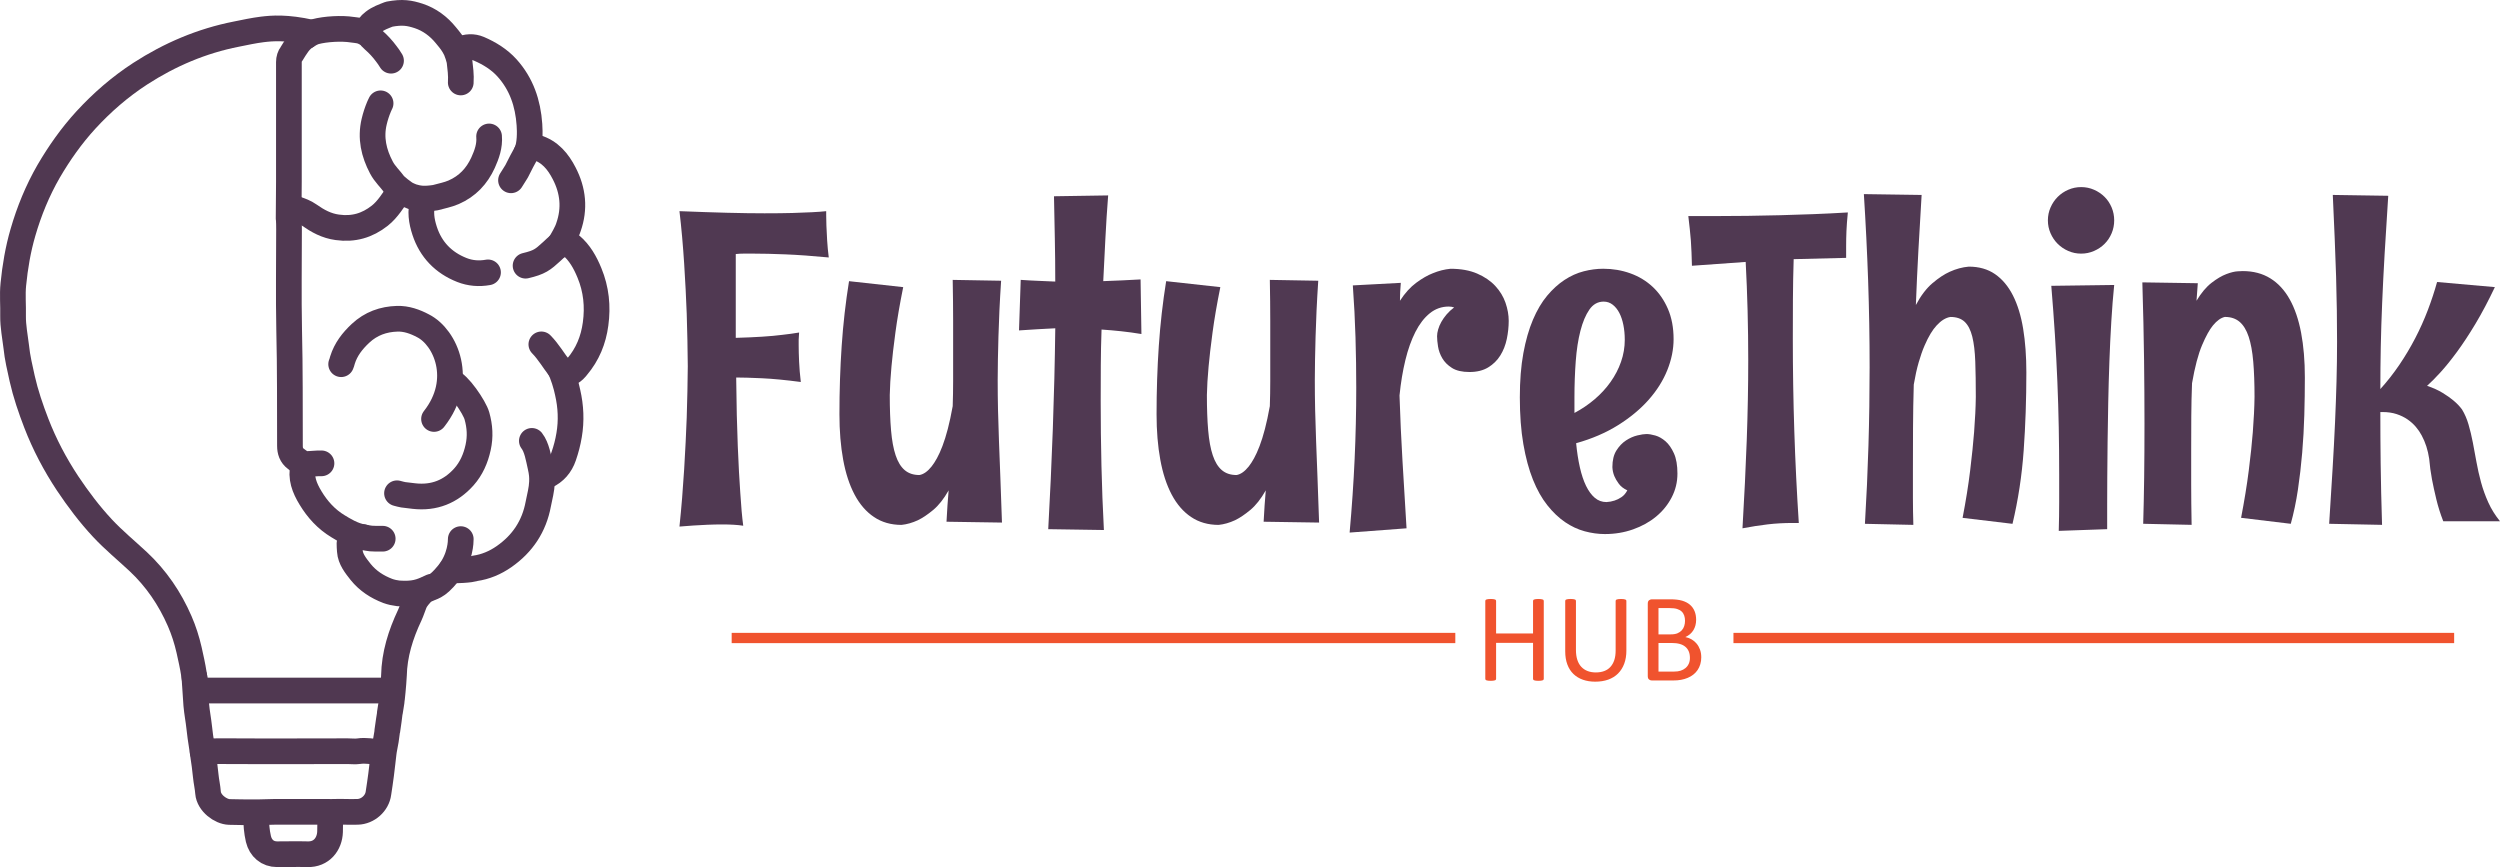
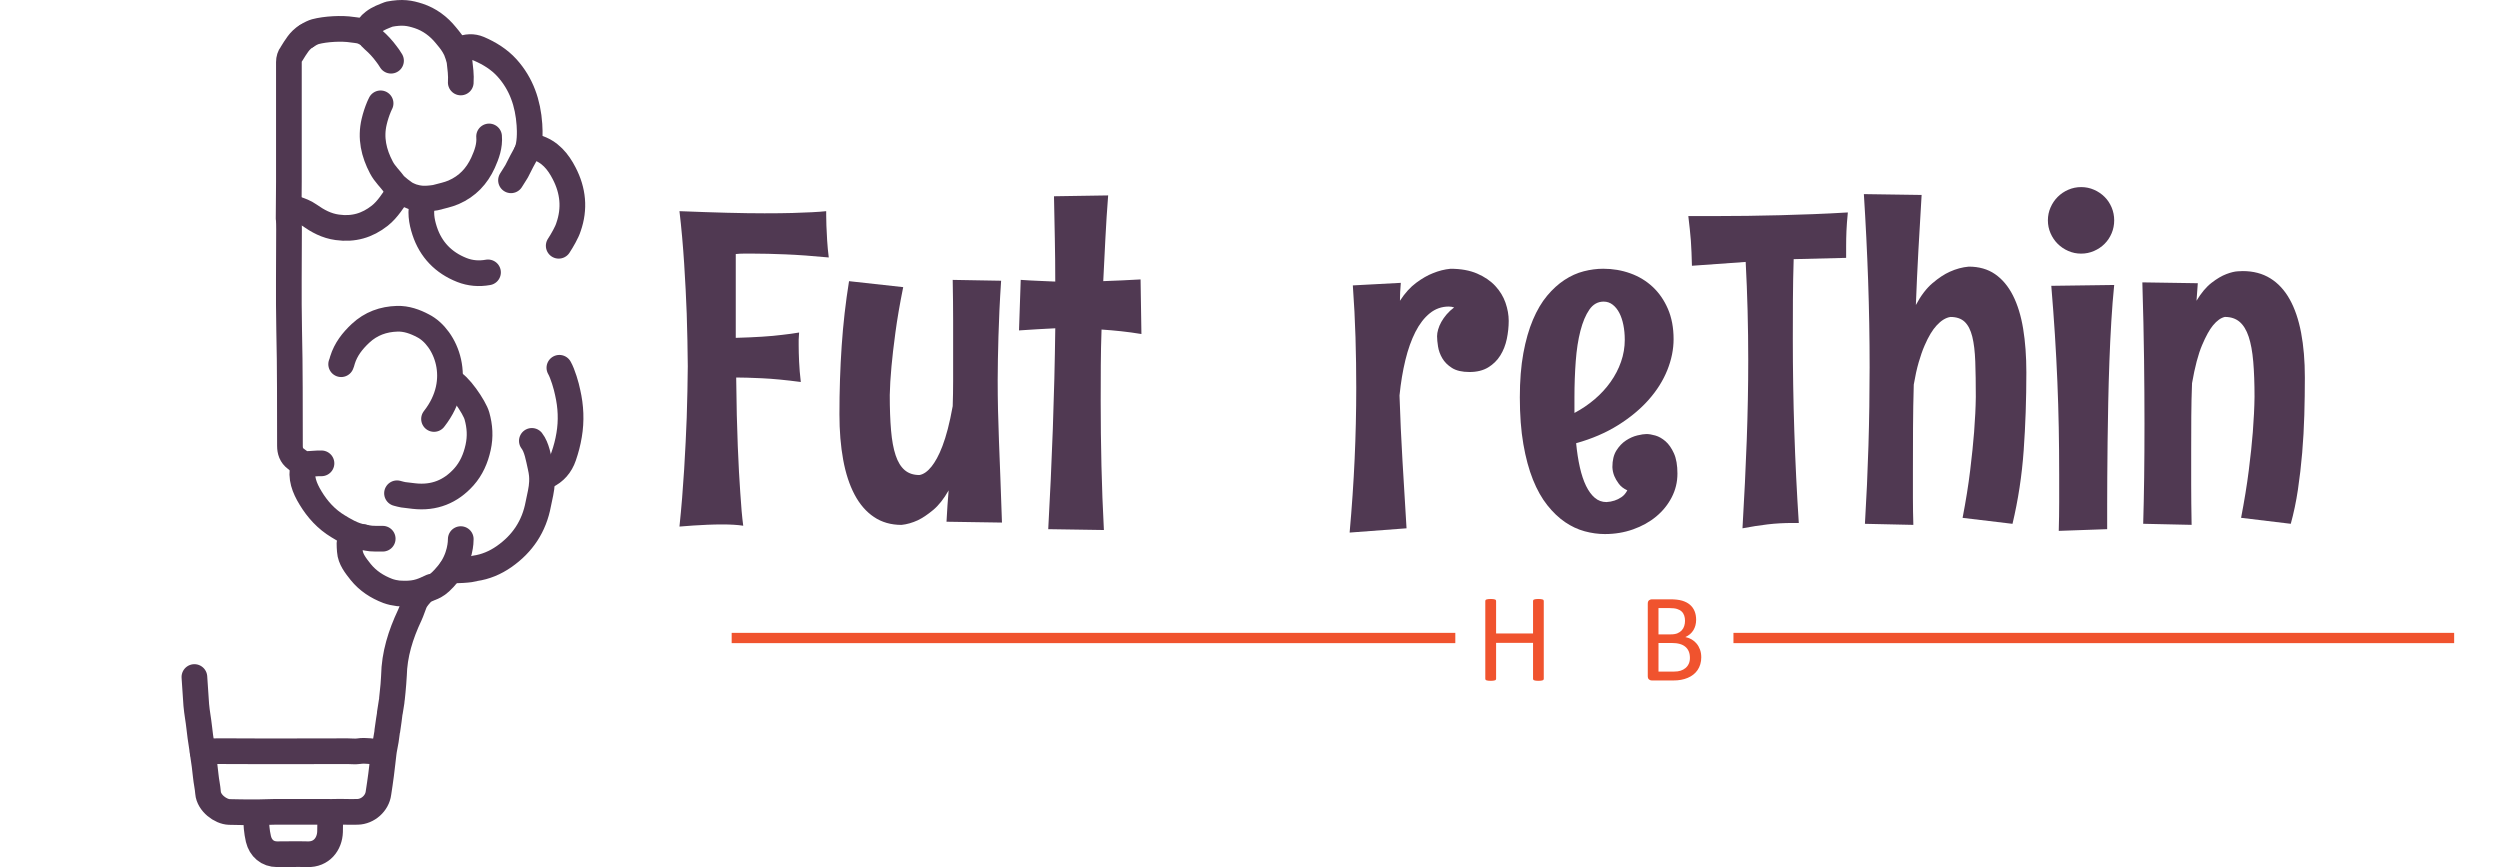
<svg xmlns="http://www.w3.org/2000/svg" id="Layer_1" data-name="Layer 1" viewBox="0 0 1946.13 674.99">
  <defs>
    <style>
      .cls-1 {
        fill: #503952;
      }

      .cls-2 {
        isolation: isolate;
      }

      .cls-3 {
        stroke: #503851;
        stroke-linecap: round;
        stroke-linejoin: round;
        stroke-width: 20px;
      }

      .cls-3, .cls-4 {
        fill: none;
      }

      .cls-5 {
        fill: #f0532e;
      }

      .cls-4 {
        stroke: #f0532e;
        stroke-miterlimit: 10;
        stroke-width: 8px;
      }
    </style>
  </defs>
  <g>
    <path class="cls-3" d="M284.09,25.5c-3.22-1.87-6.35-1.87-9.99-2.39-7.91-1.25-20.49-.62-28.71,1.56-.83.21-4.47,1.66-6.76,3.43" />
-     <path class="cls-3" d="M242.16,25.29c-19.14-4.27-30.17-3.33-37.97-2.39-6.66.83-13.42,2.29-20.08,3.64-27.05,5.31-51.91,15.92-74.9,30.79-15.71,10.2-29.75,22.37-42.45,36.2-11.13,12.17-20.6,25.59-28.92,39.84-8.63,14.98-15.19,31-19.97,47.54-3.85,13.21-6.14,26.74-7.49,40.47-.83,8.11,0,16.33-.21,24.55-.1,8.22,1.56,16.12,2.5,24.14.83,8.32,2.81,16.44,4.58,24.55,2.7,11.96,6.66,23.51,11.03,34.85,6.35,16.44,14.56,32.04,24.34,46.81,8.22,12.28,17.06,24.03,27.15,34.85,8.63,9.26,18.52,17.37,27.78,26.01,14.04,13.11,24.66,28.71,32.35,46.4,3.12,7.18,5.51,14.67,7.28,22.37,1.35,6.14,2.81,12.38,3.85,19.25.73,4.89,1.14,7.8,2.91,11.65.83,1.66,2.29,1.25,3.33,1.04,2.39-.42,4.68-.31,7.07-.31h133.68c1.35,0,2.81-.31,4.06.31" />
    <path class="cls-3" d="M295.53,585.6c-5.41-.52-10.82-1.66-16.33-.83-2.81.42-5.72,0-8.53,0-29.96,0-59.92.21-89.88,0-6.66,0-16.44-.21-22.99.52" />
    <path class="cls-3" d="M337.87,326.15c23.93-30.38,8.95-63.67-8.53-72.51-6.24-3.33-13-5.72-20.08-5.51-10.82.31-20.49,3.75-28.61,11.34-6.35,5.93-11.44,12.48-14.04,20.81-.62,2.18-.62,2.29-1.04,3.23" />
    <path class="cls-3" d="M309.05,383.99c4.79,1.25,3.75,1.14,13.21,2.18,15.71,1.77,28.61-3.43,38.91-14.98,5.72-6.45,9.15-14.25,11.03-22.89,1.87-8.43,1.35-16.44-.94-24.55-1.87-6.76-14.56-25.49-20.7-26.84" />
    <path class="cls-3" d="M238.52,28.1c-5.31,3.23-8.01,8.11-11.65,13.94-1.25,1.56-1.98,3.85-1.98,6.24v93.21c0,3.12-.21,25.59-.21,28.61" />
    <path class="cls-3" d="M224.89,168.85c0,3.12.1,6.76.1,9.67,0,26.11-.42,52.22.1,78.34.73,30.07.52,60.13.62,90.2,0,4.06,1.14,7.49,4.47,9.99,1.46,1.14,2.7,2.08,4.27,3.02s1.98.62,3.64,1.14c4.06,0,8.11-.62,12.17-.52" />
-     <path class="cls-3" d="M409.13,206.82c10.92-2.6,13.32-4.58,20.49-11.13,1.77-1.56,3.43-3.33,5.2-4.79,3.85-3.23,5.72-3.23,9.57,0,6.87,5.72,11.13,13.42,14.46,21.53,5.31,12.8,6.66,26.11,4.79,39.74-1.66,12.48-6.24,23.72-14.46,33.39-.62.73-1.14,1.56-1.87,2.18-4.58,4.27-7.7,4.16-11.44-.73-4.89-6.24-8.84-13.21-14.46-18.93" />
    <path class="cls-3" d="M358.68,419.67c0,1.46,0,14.67-9.67,26.63s-12.07,9.88-18.93,13.73c-1.25.73-3.33,3.22-4.37,4.47s-2.18,2.91-3.02,4.79c-1.25,3.02-2.29,6.55-3.75,9.67-7.07,14.98-11.96,30.48-12.28,47.13,0,.73-.42,5.51-.42,6.35s-1.04,10.72-1.14,11.65c0,1.14-1.56,10.09-1.66,11.03,0,.62-1.35,9.36-1.98,14.04,0,1.04-1.98,12.8-2.29,13.94,0,.31-.62,4.37-.62,4.58,0,.52-1.35,10.09-1.87,15.29-.52,4.89-1.46,9.67-2.08,14.46-1.04,8.01-8.32,14.36-16.23,14.56-7.91.21-10.92-.21-18.52,0-7.59.21-1.87,0-3.54,0h-42.55c-4.27,0-8.11.31-12.28.31s-1.04,0-3.23,0c-6.97,0-13,0-19.77-.21-6.76-.21-15.92-6.97-16.54-14.98-.31-4.37-1.35-8.63-1.77-13-.52-5.83-1.35-11.13-2.18-16.85s-.62-4.58-.94-6.45c-.83-5.41-1.46-9.47-1.98-14.56-.62-5.83-1.77-11.55-2.29-17.48-.31-3.85-1.25-18.41-1.46-21.74" />
    <path class="cls-3" d="M414.02,343.21c3.85,4.89,5.2,13.52,6.55,19.35s1.46,8.74,1.35,12.59c-.21,5.93-1.77,11.44-2.91,17.27-3.22,17.27-12.17,30.79-26.63,40.88-6.87,4.79-14.46,8.01-22.68,9.15,0,0-3.95,1.66-18.73,1.56" />
    <path class="cls-3" d="M199.4,635.64c0,5.93.42,11.65,1.77,17.48,1.77,7.28,7.18,11.86,14.56,11.86s15.81-.21,23.72,0c10.82.31,17.17-7.91,17.48-17.48,0-4.06,0-8.22.73-12.28" />
    <path class="cls-3" d="M409.86,118.6c2.81-5.72,2.7-15.92,2.29-21.53-1.14-16.75-6.24-31.73-17.48-44.21-6.03-6.66-13.63-11.34-21.85-14.88-4.68-1.98-9.47-1.66-14.04.31" />
    <path class="cls-3" d="M310.82,149.29c-4.79,6.45-8.74,13.52-15.19,18.62-9.78,7.7-20.49,10.82-33.08,9.05-8.43-1.14-15.19-4.89-21.85-9.57-3.23-2.29-6.76-3.54-10.4-4.79" />
    <path class="cls-3" d="M435.45,286.3c2.6,4.47,5.51,14.36,6.45,19.25,2.5,10.92,3.02,21.95,1.14,33.08-.94,5.72-2.39,11.24-4.27,16.65-2.39,6.97-6.87,12.17-13.63,15.29" />
    <path class="cls-3" d="M397.79,140.35c.94-1.56,2.39-3.95,4.37-6.97,2.6-5.2,5.31-10.51,8.22-15.6,2.7-4.89,2.7-4.27,7.07-3.02,10.61,3.12,17.06,11.03,21.74,20.18,6.97,13.42,8.43,27.46,3.33,41.92-1.04,3.54-4.89,10.4-7.59,14.46" />
    <path class="cls-3" d="M329.34,156.37c-2.5,7.91-1.25,15.81,1.25,23.41,4.79,14.56,14.67,24.76,28.92,30.38,6.55,2.6,13.42,3.12,20.39,1.87" />
    <path class="cls-3" d="M358.68,64.2c.42-5.72-.42-11.44-1.04-17.06-.73-2.91-1.46-5.2-2.7-8.32-2.6-5.2-4.47-7.28-7.8-11.34-5.72-7.07-12.8-12.28-21.22-15.08-7.18-2.29-12.48-3.33-22.99-1.35-4.37,1.77-8.32,3.02-12.17,6.03-6.03,4.68-6.24,8.53,0,14.04,3.75,3.23,7.07,6.87,9.99,10.82,1.25,1.66,2.29,3.02,3.64,5.31" />
    <path class="cls-3" d="M380.73,106.22c.62,7.28-1.77,13.94-4.68,20.39-4.79,10.51-12.17,18.41-22.99,23.1-4.58,1.98-9.36,2.81-14.15,4.16-8.95,1.35-12.9.73-18.1-.83-1.87-.73-3.75-1.56-5.2-2.39-3.75-2.6-5.2-3.85-8.32-6.55-3.33-4.68-7.7-8.53-10.4-13.73-5.93-11.24-8.63-22.99-5.62-35.68.94-3.95,2.18-7.8,3.75-11.55.42-.83.83-1.98,1.25-2.7" />
    <path class="cls-3" d="M297.92,419.36c-10.4,0-8.84,0-15.5-1.25-11.24-1.04-10.72,1.14-10.09,10.82.42,6.35,4.58,11.44,8.43,16.33,5.62,6.97,12.9,11.65,21.12,14.77,2.6.94,5.41,1.56,8.11,1.87,12.17.83,17.27-.94,25.8-5.1" />
    <path class="cls-3" d="M236.13,362.46c-2.39,9.36.94,17.48,5.62,25.18,5.41,8.95,12.28,16.54,21.43,22.05,3.85,2.29,11.34,7.18,19.35,8.43" />
  </g>
  <g class="cls-2">
    <g class="cls-2">
      <path class="cls-1" d="M645.15,200.42c-12.84-1.22-24.07-2.02-33.7-2.41-9.63-.39-17.88-.58-24.74-.58h-7.89c-2.16,0-4.18.11-6.06.33v65.24c7.64-.22,14.5-.52,20.59-.91,6.08-.39,11.23-.86,15.44-1.41,4.98-.55,9.41-1.16,13.28-1.83-.11.78-.17,1.66-.17,2.66-.11.89-.17,1.94-.17,3.15v4.15c0,3.54.11,7.78.33,12.7.22,4.93.66,10.21,1.33,15.85-11.73-1.55-21.86-2.52-30.38-2.91-8.52-.39-15.17-.58-19.92-.58.22,21.14.64,39.04,1.25,53.71.61,14.67,1.25,26.54,1.91,35.61.66,10.74,1.44,19.42,2.32,26.06-2.1-.33-4.54-.58-7.3-.75-2.77-.17-5.7-.25-8.8-.25-3.88,0-7.8.08-11.79.25s-7.58.36-10.79.58c-3.76.33-7.42.61-10.96.83.77-7.41,1.47-14.88,2.08-22.41.61-7.53,1.13-14.94,1.58-22.25.44-7.3.83-14.33,1.16-21.08.33-6.75.61-13.12.83-19.09.44-13.95.72-27.28.83-40.01-.11-13.28-.39-26.89-.83-40.84-.22-5.98-.5-12.26-.83-18.84-.33-6.58-.72-13.31-1.16-20.17-.44-6.86-.97-13.75-1.58-20.67-.61-6.92-1.3-13.64-2.08-20.17,13.83.55,26.2.97,37.1,1.25,10.9.28,20.61.42,29.14.42s15.66-.08,21.75-.25c6.08-.17,11.07-.36,14.94-.58,4.54-.22,8.3-.5,11.29-.83,0-.11,0,.89,0,2.99s.05,4.87.17,8.3c.11,3.43.3,7.3.58,11.62.27,4.32.69,8.69,1.25,13.12Z" />
    </g>
    <g class="cls-2">
      <path class="cls-1" d="M736.81,406.12c.22-4.43.47-8.66.75-12.7.27-4.04.58-7.94.91-11.7-3.76,6.64-7.78,11.73-12.04,15.27-4.26,3.54-8.22,6.2-11.87,7.97-4.32,1.99-8.58,3.21-12.78,3.65-8.19,0-15.33-2.05-21.42-6.14-6.09-4.09-11.12-9.9-15.11-17.43-3.98-7.53-6.95-16.57-8.88-27.14-1.94-10.57-2.91-22.38-2.91-35.44,0-18.26.58-35.97,1.74-53.12,1.16-17.15,3.07-33.98,5.73-50.47l42.17,4.65c-2.66,13.17-4.68,24.93-6.06,35.28-1.39,10.35-2.41,19.17-3.07,26.48-.78,8.52-1.22,15.94-1.33,22.25,0,10.52.33,19.67,1,27.48s1.85,14.28,3.57,19.42c1.71,5.15,4.07,8.99,7.06,11.54,2.99,2.55,6.81,3.82,11.46,3.82,3.21-.55,6.36-2.77,9.46-6.64,1.33-1.66,2.71-3.79,4.15-6.39,1.44-2.6,2.88-5.78,4.32-9.55,1.44-3.76,2.82-8.19,4.15-13.28,1.33-5.09,2.6-11.01,3.82-17.76.22-6.53.33-13.03.33-19.51v-47.07c0-9.41-.11-19.98-.33-31.71l37.69.66c-.56,8.41-1,16.19-1.33,23.33s-.58,13.84-.75,20.09c-.17,6.25-.31,12.15-.42,17.68-.11,5.54-.17,10.9-.17,16.1,0,7.97.08,15.77.25,23.41s.42,15.75.75,24.32c.33,8.58.69,17.99,1.08,28.22.39,10.24.8,21.94,1.25,35.11l-43.16-.66Z" />
      <path class="cls-1" d="M862.65,152.11c-.89,11.4-1.61,22.61-2.16,33.62-.56,11.01-1.11,22.05-1.66,33.12,4.87-.22,9.68-.42,14.44-.58,4.76-.17,9.63-.42,14.61-.75l.66,42.5c-5.31-.88-10.57-1.6-15.77-2.16-5.2-.55-10.29-1-15.27-1.33-.33,9.41-.53,18.71-.58,27.89-.06,9.19-.08,18.48-.08,27.89,0,16.82.19,33.54.58,50.14.39,16.6,1.02,33.31,1.91,50.14l-43.33-.66c1.44-26.01,2.63-51.99,3.57-77.94.94-25.95,1.58-52.1,1.91-78.44-4.65.22-9.3.47-13.95.75-4.65.28-9.41.58-14.28.91l1.33-39.35c4.54.33,9.05.58,13.53.75s8.94.36,13.36.58c0-11.07-.11-22.11-.33-33.12-.22-11.01-.44-22.11-.66-33.29l42.17-.66Z" />
-       <path class="cls-1" d="M983.68,406.12c.22-4.43.47-8.66.75-12.7.28-4.04.58-7.94.91-11.7-3.76,6.64-7.78,11.73-12.04,15.27-4.26,3.54-8.22,6.2-11.87,7.97-4.32,1.99-8.58,3.21-12.78,3.65-8.19,0-15.33-2.05-21.42-6.14-6.09-4.09-11.12-9.9-15.11-17.43-3.98-7.53-6.95-16.57-8.88-27.14-1.94-10.57-2.91-22.38-2.91-35.44,0-18.26.58-35.97,1.74-53.12,1.16-17.15,3.07-33.98,5.73-50.47l42.17,4.65c-2.66,13.17-4.68,24.93-6.06,35.28-1.39,10.35-2.41,19.17-3.07,26.48-.78,8.52-1.22,15.94-1.33,22.25,0,10.52.33,19.67,1,27.48s1.85,14.28,3.57,19.42c1.71,5.15,4.07,8.99,7.06,11.54,2.99,2.55,6.81,3.82,11.46,3.82,3.21-.55,6.36-2.77,9.46-6.64,1.33-1.66,2.71-3.79,4.15-6.39,1.44-2.6,2.88-5.78,4.32-9.55,1.44-3.76,2.82-8.19,4.15-13.28,1.33-5.09,2.6-11.01,3.82-17.76.22-6.53.33-13.03.33-19.51v-47.07c0-9.41-.11-19.98-.33-31.71l37.69.66c-.55,8.41-1,16.19-1.33,23.33s-.58,13.84-.75,20.09c-.17,6.25-.31,12.15-.42,17.68-.11,5.54-.17,10.9-.17,16.1,0,7.97.08,15.77.25,23.41s.42,15.75.75,24.32c.33,8.58.69,17.99,1.08,28.22.39,10.24.8,21.94,1.25,35.11l-43.16-.66Z" />
    </g>
    <g class="cls-2">
      <path class="cls-1" d="M1094.95,411.26l-44.33,3.32c1.77-19.81,3.07-38.93,3.9-57.36s1.25-36.88,1.25-55.37c0-13.06-.19-26.15-.58-39.26-.39-13.12-1.08-26.59-2.08-40.42l37.35-1.99c-.22,2.44-.39,4.81-.5,7.14-.11,2.32-.17,4.59-.17,6.81,3.87-5.98,8.11-10.65,12.7-14.03,4.59-3.38,8.88-5.84,12.87-7.39,4.54-1.88,9.13-3.04,13.78-3.49,8.08,0,15,1.25,20.75,3.74,5.75,2.49,10.46,5.7,14.11,9.63,3.65,3.93,6.31,8.3,7.97,13.12s2.49,9.49,2.49,14.03-.5,9.35-1.49,14.11c-1,4.76-2.68,9.05-5.06,12.87-2.38,3.82-5.54,6.92-9.46,9.3-3.93,2.38-8.77,3.57-14.53,3.57s-10.29-1.05-13.61-3.15c-3.32-2.1-5.84-4.62-7.55-7.55-1.72-2.93-2.82-5.98-3.32-9.13s-.75-5.84-.75-8.05c0-1.55.28-3.29.83-5.23.55-1.94,1.38-3.9,2.49-5.89,1.11-1.99,2.49-3.96,4.15-5.89,1.66-1.94,3.6-3.74,5.81-5.4-.66-.22-1.36-.39-2.08-.5-.72-.11-1.41-.17-2.08-.17-5.54,0-10.46,1.74-14.78,5.23s-8.05,8.33-11.21,14.53c-3.15,6.2-5.76,13.5-7.8,21.91-2.05,8.41-3.57,17.6-4.57,27.56.55,17.16,1.33,34.14,2.32,50.97,1,16.82,2.05,34.31,3.15,52.46Z" />
    </g>
    <g class="cls-2">
      <path class="cls-1" d="M1305.8,368.76c0,6.53-1.49,12.67-4.48,18.43-2.99,5.76-7.03,10.74-12.12,14.94-5.09,4.21-11.07,7.53-17.93,9.96-6.86,2.43-14.17,3.65-21.91,3.65-5.2,0-10.46-.72-15.77-2.16-5.31-1.44-10.4-3.82-15.27-7.14-4.87-3.32-9.46-7.69-13.78-13.12-4.32-5.42-8.05-12.06-11.21-19.92-3.15-7.86-5.64-17.07-7.47-27.64-1.83-10.57-2.74-22.72-2.74-36.44,0-12.95.91-24.4,2.74-34.37s4.32-18.65,7.47-26.06c3.15-7.41,6.83-13.64,11.04-18.68,4.21-5.04,8.71-9.13,13.53-12.29s9.79-5.4,14.94-6.72,10.21-1.99,15.19-1.99c7.41,0,14.44,1.19,21.08,3.57,6.64,2.38,12.45,5.89,17.43,10.54s8.94,10.38,11.87,17.18c2.93,6.81,4.4,14.64,4.4,23.49,0,7.97-1.63,16.02-4.9,24.16-3.27,8.13-8.11,15.83-14.53,23.08-6.42,7.25-14.36,13.84-23.82,19.76-9.46,5.92-20.34,10.6-32.62,14.03.66,6.86,1.63,13.12,2.9,18.76,1.27,5.64,2.88,10.46,4.81,14.44,1.94,3.98,4.21,7.08,6.81,9.3,2.6,2.21,5.62,3.32,9.05,3.32,2.21-.11,4.32-.5,6.31-1.16,1.77-.55,3.57-1.44,5.39-2.66,1.83-1.22,3.35-2.99,4.57-5.31-2.88-1.33-5.09-3.04-6.64-5.15-1.55-2.1-2.71-4.09-3.49-5.98-.89-2.21-1.39-4.54-1.49-6.97,0-5.31,1.05-9.63,3.15-12.95,2.1-3.32,4.59-5.92,7.47-7.8,2.88-1.88,5.81-3.18,8.8-3.9,2.99-.72,5.37-1.08,7.14-1.08,1.88,0,4.18.39,6.89,1.16,2.71.78,5.34,2.27,7.89,4.48,2.54,2.21,4.73,5.34,6.56,9.38,1.83,4.04,2.74,9.33,2.74,15.85ZM1264.8,264.34c0-3.98-.36-7.77-1.08-11.37-.72-3.6-1.77-6.72-3.15-9.38-1.38-2.66-3.1-4.79-5.15-6.39-2.05-1.6-4.4-2.41-7.05-2.41-4.54,0-8.25,2.08-11.12,6.23-2.88,4.15-5.2,9.66-6.97,16.52-1.77,6.86-2.99,14.78-3.65,23.74s-1,18.32-1,28.06v12.12c5.64-2.99,10.87-6.53,15.69-10.62,4.81-4.09,8.96-8.6,12.45-13.53,3.49-4.92,6.2-10.15,8.13-15.69,1.94-5.53,2.91-11.29,2.91-17.27Z" />
      <path class="cls-1" d="M1400.27,407.11h-4.65c-6.86,0-13.37.36-19.51,1.08-6.14.72-12.7,1.74-19.67,3.07,1.44-24.35,2.54-47.23,3.32-68.65.77-21.42,1.16-42.19,1.16-62.34,0-25.79-.66-51.24-1.99-76.37l-41.84,2.99c-.11-3.76-.22-7.22-.33-10.38-.11-3.15-.28-6.2-.5-9.13-.22-2.93-.5-5.92-.83-8.96-.33-3.04-.72-6.45-1.16-10.21h20.09c8.85,0,17.51-.05,25.98-.17,8.47-.11,16.93-.28,25.4-.5,8.47-.22,17.04-.5,25.73-.83,8.69-.33,17.68-.77,26.98-1.33-.56,5.64-.91,10.43-1.08,14.36-.17,3.93-.25,8-.25,12.2v8.8l-40.84,1c-.33,10.62-.53,21.06-.58,31.29-.06,10.24-.08,20.56-.08,30.96,0,24.13.39,48.04,1.16,71.72.77,23.69,1.93,47.48,3.49,71.39Z" />
      <path class="cls-1" d="M1495.89,151.78c-.89,14.39-1.72,28.67-2.49,42.83-.78,14.17-1.44,28.45-1.99,42.83,3.87-7.3,8.19-12.98,12.95-17.02,4.76-4.04,9.24-7,13.45-8.88,4.87-2.21,9.79-3.54,14.78-3.98,7.97,0,14.78,1.94,20.42,5.81,5.64,3.88,10.29,9.41,13.95,16.6,3.65,7.2,6.31,15.85,7.97,25.98s2.49,21.44,2.49,33.95c0,20.92-.69,41.15-2.08,60.68-1.38,19.54-4.29,38.6-8.71,57.19l-38.85-4.65c2.54-13.17,4.51-25.46,5.89-36.86,1.38-11.4,2.41-21.36,3.07-29.88.77-9.96,1.22-19.09,1.33-27.39,0-10.51-.14-19.67-.42-27.48-.28-7.8-1.05-14.28-2.32-19.42-1.27-5.15-3.24-8.99-5.89-11.54-2.66-2.54-6.37-3.82-11.12-3.82-3.65.55-7.25,2.77-10.79,6.64-1.55,1.66-3.1,3.76-4.65,6.31-1.55,2.55-3.13,5.67-4.73,9.38-1.61,3.71-3.13,8.05-4.56,13.03-1.44,4.98-2.71,10.74-3.82,17.27-.33,11.29-.53,22.52-.58,33.7-.06,11.18-.08,22.3-.08,33.37v21.08c0,7.08.11,14.11.33,21.08l-37.69-.83c1.22-20.25,2.13-40.51,2.74-60.76.61-20.25.91-40.67.91-61.26,0-22.58-.39-45.02-1.16-67.32-.78-22.3-1.88-44.74-3.32-67.32l44.99.66Z" />
      <path class="cls-1" d="M1645.8,171.54c0,3.54-.66,6.89-1.99,10.04s-3.15,5.89-5.48,8.22-5.06,4.18-8.22,5.56c-3.15,1.38-6.5,2.08-10.04,2.08s-6.89-.69-10.04-2.08c-3.15-1.38-5.89-3.24-8.22-5.56s-4.18-5.06-5.56-8.22c-1.38-3.15-2.07-6.5-2.07-10.04s.69-6.89,2.07-10.04c1.38-3.15,3.24-5.89,5.56-8.22s5.06-4.18,8.22-5.56c3.15-1.38,6.5-2.08,10.04-2.08s6.89.69,10.04,2.08c3.15,1.38,5.89,3.24,8.22,5.56s4.15,5.06,5.48,8.22,1.99,6.5,1.99,10.04ZM1645.8,221.84c-.89,8.74-1.63,18.18-2.24,28.31-.61,10.13-1.11,20.5-1.49,31.13-.39,10.62-.69,21.31-.91,32.04-.22,10.74-.39,20.97-.5,30.71-.11,9.74-.2,18.84-.25,27.31-.06,8.47-.08,15.75-.08,21.83v18.76l-37.69,1.33c.22-7.64.33-15.05.33-22.25v-21.58c0-12.51-.11-24.71-.33-36.61-.22-11.9-.58-23.82-1.08-35.78s-1.14-24.07-1.91-36.36c-.78-12.29-1.72-25.01-2.82-38.18l48.97-.66Z" />
      <path class="cls-1" d="M1710.88,220.51l-1,13.61c3.65-6.09,7.55-10.73,11.7-13.95,4.15-3.21,8-5.48,11.54-6.81,3.54-1.33,6.5-2.05,8.88-2.16,2.38-.11,3.68-.17,3.9-.17,8.19,0,15.33,1.88,21.42,5.64,6.09,3.76,11.12,9.21,15.11,16.35s6.94,15.83,8.88,26.06c1.94,10.24,2.91,21.83,2.91,34.78,0,9.52-.14,19.23-.42,29.14-.28,9.91-.83,19.76-1.66,29.55s-1.94,19.34-3.32,28.64c-1.38,9.3-3.24,18.15-5.56,26.56l-38.68-4.65c2.54-13.17,4.54-25.46,5.98-36.86,1.44-11.4,2.49-21.36,3.15-29.88.77-9.96,1.22-19.09,1.33-27.39,0-10.51-.33-19.67-1-27.48s-1.86-14.28-3.57-19.42c-1.72-5.15-4.07-8.99-7.05-11.54-2.99-2.54-6.81-3.82-11.46-3.82-3.1.66-6.2,2.88-9.3,6.64-2.66,3.21-5.48,8.33-8.47,15.36-2.99,7.03-5.59,16.91-7.8,29.63-.33,8.63-.53,17.18-.58,25.65-.06,8.47-.08,17.46-.08,26.98v26.06c0,9.3.11,19.81.33,31.54l-37.69-.83c.33-11.29.58-23.27.75-35.94.17-12.67.25-26.75.25-42.25s-.11-32.04-.33-49.97c-.22-17.93-.66-37.85-1.33-59.77l43.16.66Z" />
-       <path class="cls-1" d="M1859.13,152.45c-1.11,16.6-2.05,31.68-2.82,45.24-.78,13.56-1.41,26.26-1.91,38.1-.5,11.84-.86,23.19-1.08,34.03-.22,10.85-.33,21.86-.33,33.04,5.31-5.87,10.24-12.15,14.78-18.84,4.54-6.7,8.66-13.61,12.37-20.75,3.71-7.14,6.97-14.42,9.79-21.83,2.82-7.41,5.23-14.72,7.22-21.91l44.99,3.98c-5.09,10.74-10.13,20.25-15.11,28.55s-9.77,15.58-14.36,21.83c-4.59,6.25-8.86,11.54-12.78,15.85-3.93,4.32-7.44,7.86-10.54,10.62,4.65,1.55,8.69,3.38,12.12,5.48,3.43,2.1,6.25,4.1,8.47,5.98,2.66,2.21,4.87,4.54,6.64,6.97,2.1,3.43,3.79,7.33,5.06,11.7,1.27,4.37,2.38,8.99,3.32,13.86.94,4.87,1.88,9.93,2.82,15.19.94,5.26,2.13,10.54,3.57,15.85,1.44,5.31,3.32,10.54,5.64,15.69s5.37,10.04,9.13,14.69h-44.16c-2.21-5.64-4.01-11.34-5.4-17.1-1.38-5.75-2.52-10.96-3.4-15.61-1-5.42-1.72-10.73-2.16-15.94-1-6.75-2.93-12.78-5.81-18.1-1.22-2.32-2.74-4.57-4.57-6.72s-3.98-4.09-6.47-5.81c-2.49-1.71-5.34-3.1-8.55-4.15-3.21-1.05-6.86-1.58-10.96-1.58h-1.66c0,12.51.08,25.84.25,40.01.17,14.17.53,30.11,1.08,47.81l-41.17-.83c1-15.61,1.88-29.83,2.66-42.67.77-12.84,1.41-24.87,1.91-36.11.5-11.23.88-21.94,1.16-32.12.28-10.18.42-20.47.42-30.88,0-7.86-.06-15.96-.17-24.32-.11-8.36-.31-17.15-.58-26.4-.28-9.24-.64-19.09-1.08-29.55-.44-10.46-.94-21.77-1.49-33.95l43.16.66Z" />
    </g>
  </g>
  <g>
    <line class="cls-4" x1="1349.41" y1="496.65" x2="1910.44" y2="496.65" />
    <line class="cls-4" x1="569.57" y1="496.65" x2="1132.89" y2="496.65" />
    <g class="cls-2">
      <g class="cls-2">
        <path class="cls-5" d="M1201.75,528.45c0,.26-.07.49-.2.68s-.36.35-.68.46c-.33.12-.76.21-1.29.29s-1.2.12-1.98.12c-.85,0-1.53-.04-2.05-.12s-.94-.18-1.27-.29c-.33-.11-.55-.27-.68-.46s-.2-.42-.2-.68v-28.03h-28.76v28.03c0,.26-.07.49-.2.68s-.36.35-.68.46c-.33.12-.76.21-1.29.29s-1.21.12-2.03.12-1.45-.04-2-.12-.99-.18-1.32-.29c-.33-.11-.55-.27-.68-.46s-.2-.42-.2-.68v-60.64c0-.26.07-.49.2-.68s.36-.35.68-.46c.33-.11.76-.21,1.32-.29.55-.08,1.22-.12,2-.12s1.49.04,2.03.12c.54.08.97.18,1.29.29.33.12.55.27.68.46s.2.42.2.68v25.29h28.76v-25.29c0-.26.07-.49.2-.68s.36-.35.68-.46c.33-.11.75-.21,1.27-.29.52-.08,1.2-.12,2.05-.12.78,0,1.44.04,1.98.12.54.08.97.18,1.29.29.33.12.55.27.68.46s.2.42.2.68v60.64Z" />
-         <path class="cls-5" d="M1266.06,506.38c0,3.84-.56,7.27-1.68,10.28-1.12,3.01-2.73,5.56-4.81,7.64s-4.62,3.66-7.62,4.74-6.4,1.61-10.21,1.61c-3.48,0-6.66-.51-9.52-1.51-2.86-1.01-5.32-2.5-7.37-4.47-2.05-1.97-3.63-4.43-4.74-7.4s-1.66-6.38-1.66-10.25v-39.21c0-.26.07-.49.2-.68s.36-.35.68-.46c.33-.11.75-.21,1.27-.29.52-.08,1.2-.12,2.05-.12.78,0,1.45.04,2,.12.55.08.98.18,1.29.29.31.12.53.27.66.46s.2.42.2.68v38.18c0,2.93.36,5.48,1.07,7.67s1.75,4,3.1,5.44c1.35,1.45,2.98,2.54,4.88,3.27s4.04,1.1,6.42,1.1,4.61-.36,6.52-1.07,3.52-1.79,4.83-3.22,2.33-3.21,3.03-5.32,1.05-4.59,1.05-7.42v-38.62c0-.26.07-.49.2-.68s.36-.35.68-.46c.33-.11.76-.21,1.29-.29.54-.08,1.21-.12,2.03-.12s1.44.04,1.98.12c.54.08.96.18,1.27.29.31.12.54.27.68.46s.22.42.22.68v38.57Z" />
        <path class="cls-5" d="M1324.36,511.6c0,1.99-.25,3.82-.76,5.49-.5,1.68-1.21,3.18-2.12,4.52s-2.01,2.51-3.3,3.52-2.73,1.86-4.35,2.54-3.34,1.2-5.18,1.54-3.95.51-6.32.51h-16.5c-.75,0-1.46-.25-2.12-.76-.67-.5-1-1.39-1-2.66v-56.35c0-1.27.33-2.16,1-2.66.67-.5,1.38-.76,2.12-.76h14.36c3.78,0,6.87.36,9.28,1.07s4.42,1.76,6.03,3.12,2.82,3.04,3.64,5.03,1.22,4.23,1.22,6.74c0,1.5-.18,2.93-.54,4.3s-.89,2.63-1.59,3.78c-.7,1.16-1.58,2.19-2.64,3.1s-2.27,1.66-3.64,2.25c1.73.33,3.34.92,4.83,1.78,1.5.86,2.81,1.96,3.93,3.3s2.01,2.9,2.66,4.69.98,3.76.98,5.91ZM1311.71,483.33c0-1.53-.21-2.91-.63-4.15-.42-1.24-1.09-2.29-2-3.15-.91-.86-2.09-1.52-3.56-1.98-1.46-.46-3.39-.68-5.8-.68h-8.67v20.46h9.55c2.18,0,3.93-.29,5.26-.86,1.33-.57,2.44-1.33,3.31-2.29.88-.96,1.52-2.08,1.92-3.37.41-1.29.61-2.61.61-3.98ZM1315.52,512.09c0-1.89-.3-3.55-.9-4.98-.6-1.43-1.48-2.64-2.63-3.61-1.15-.98-2.6-1.72-4.34-2.22-1.74-.5-3.92-.76-6.55-.76h-10.04v22.27h12.18c1.92,0,3.59-.23,5.02-.68,1.43-.46,2.69-1.13,3.78-2.03,1.09-.89,1.94-2.01,2.56-3.34s.93-2.88.93-4.64Z" />
      </g>
    </g>
  </g>
</svg>